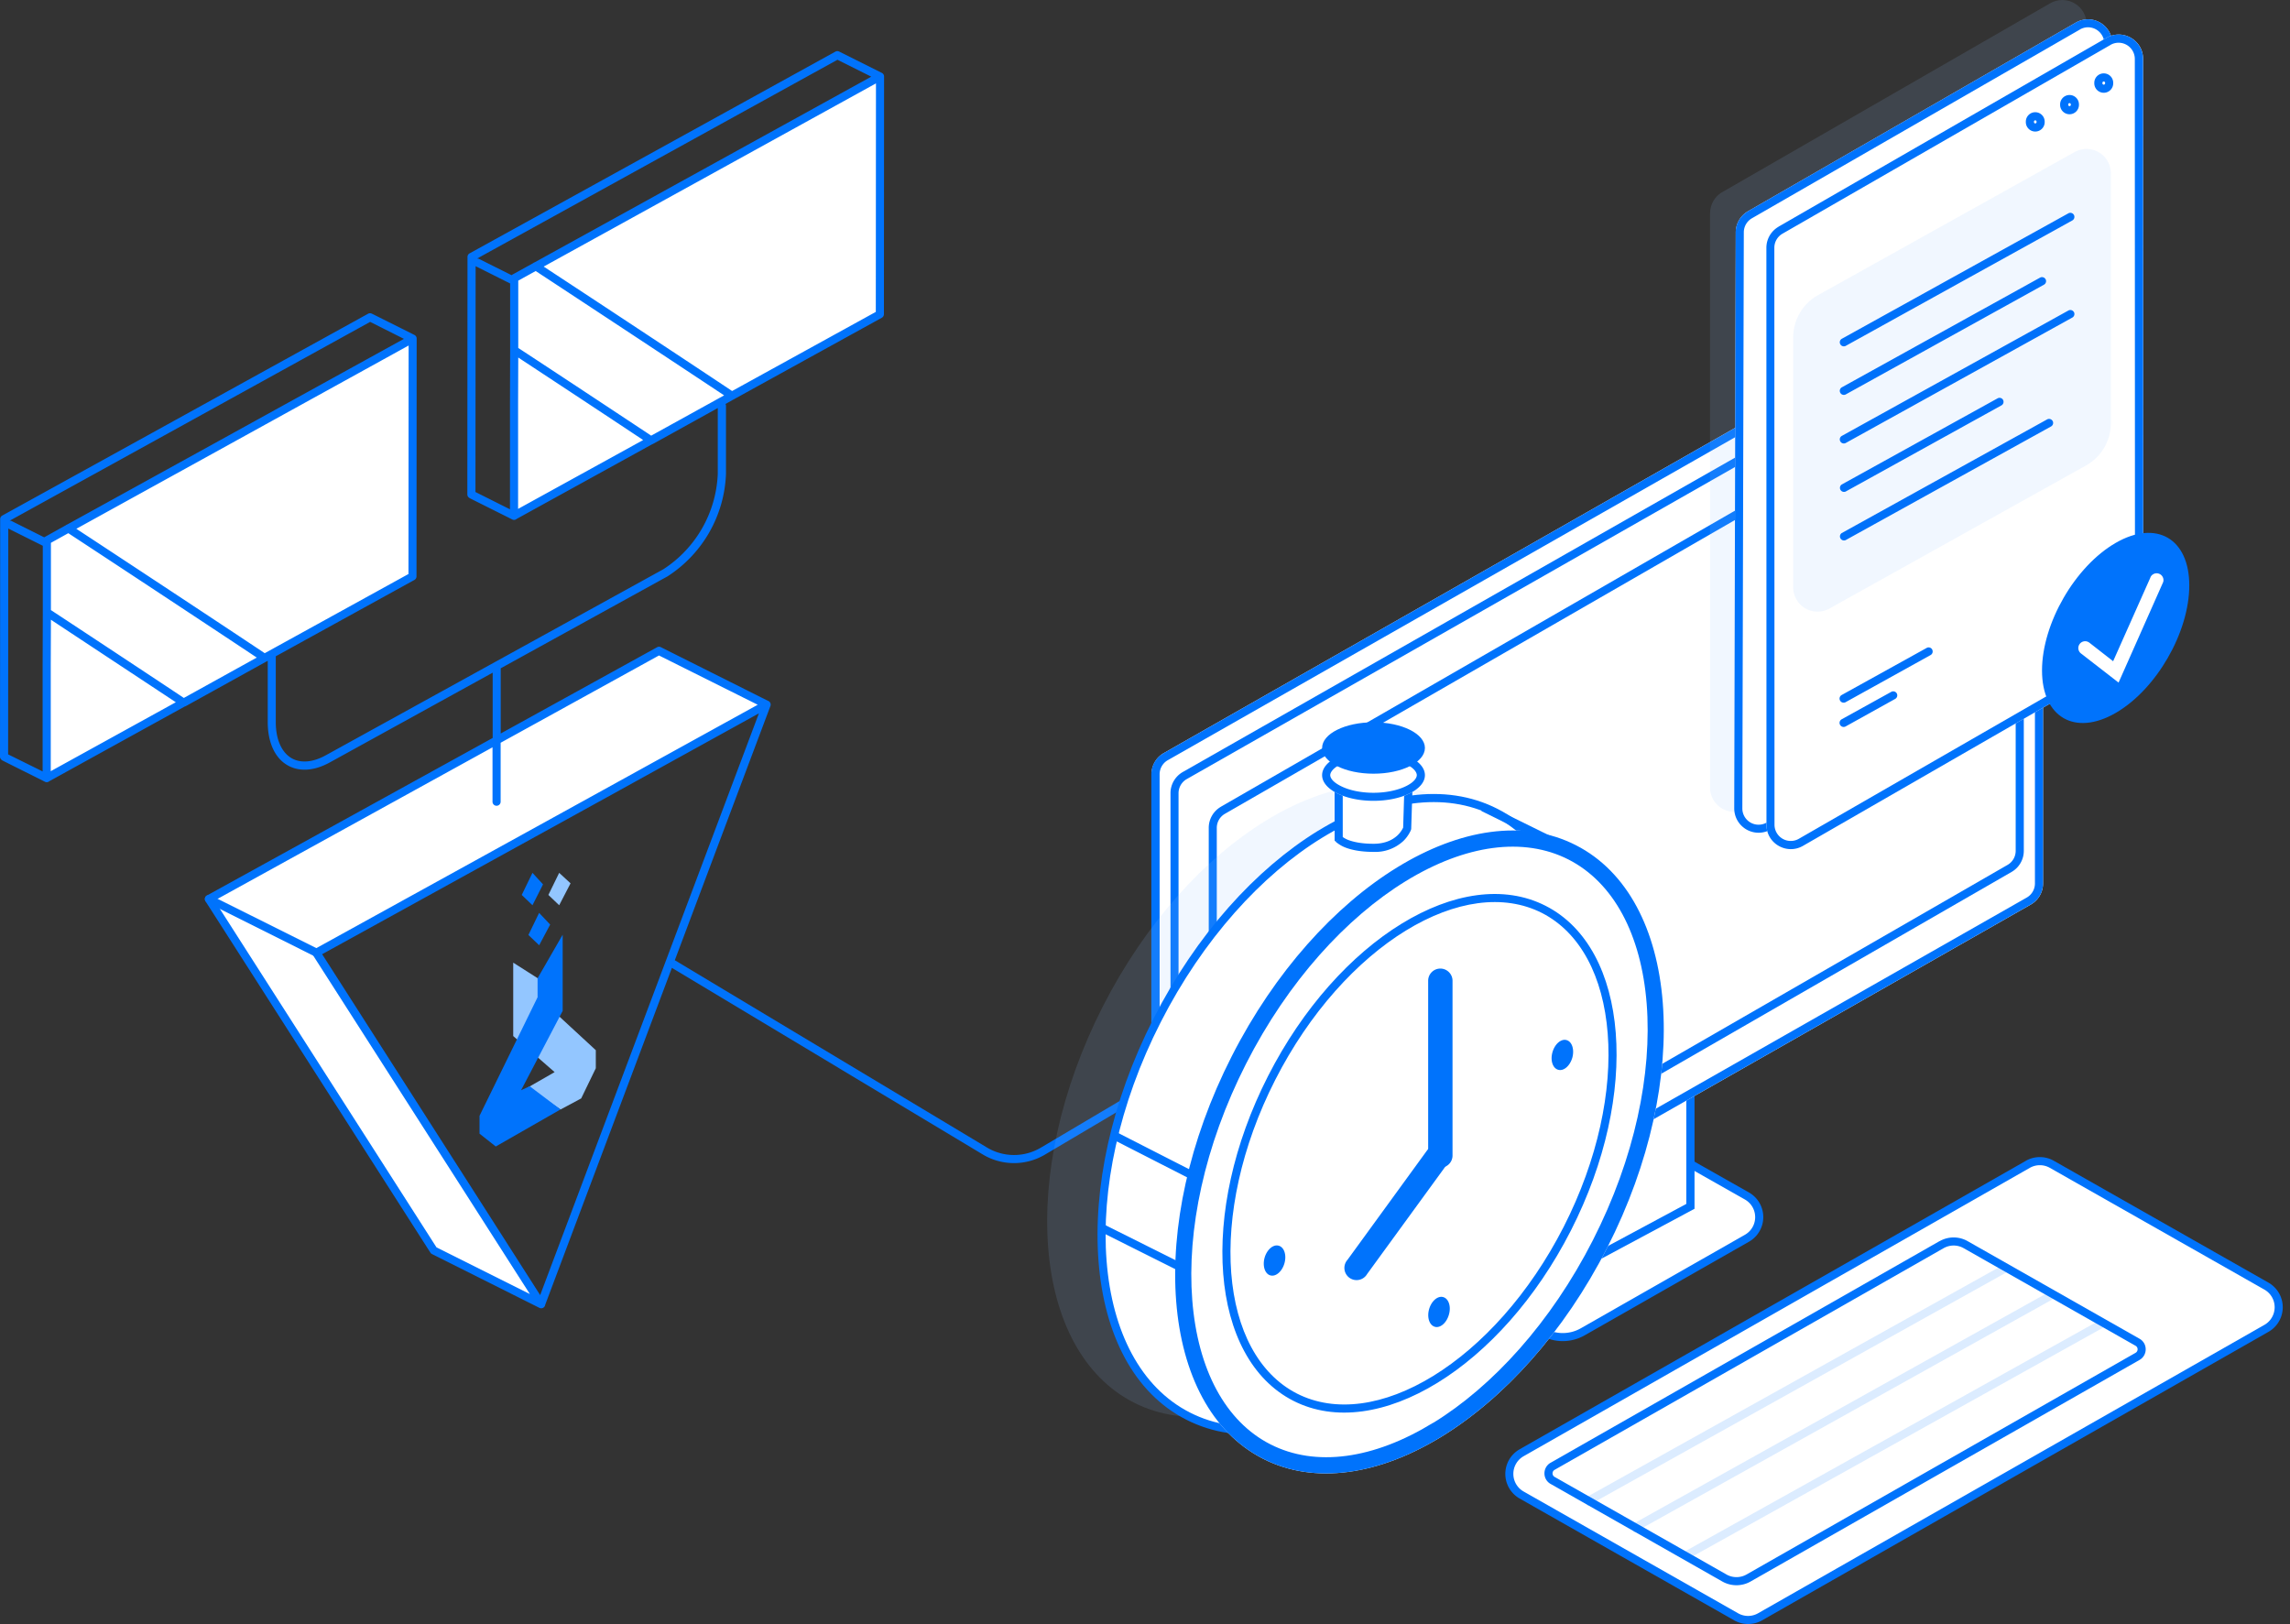
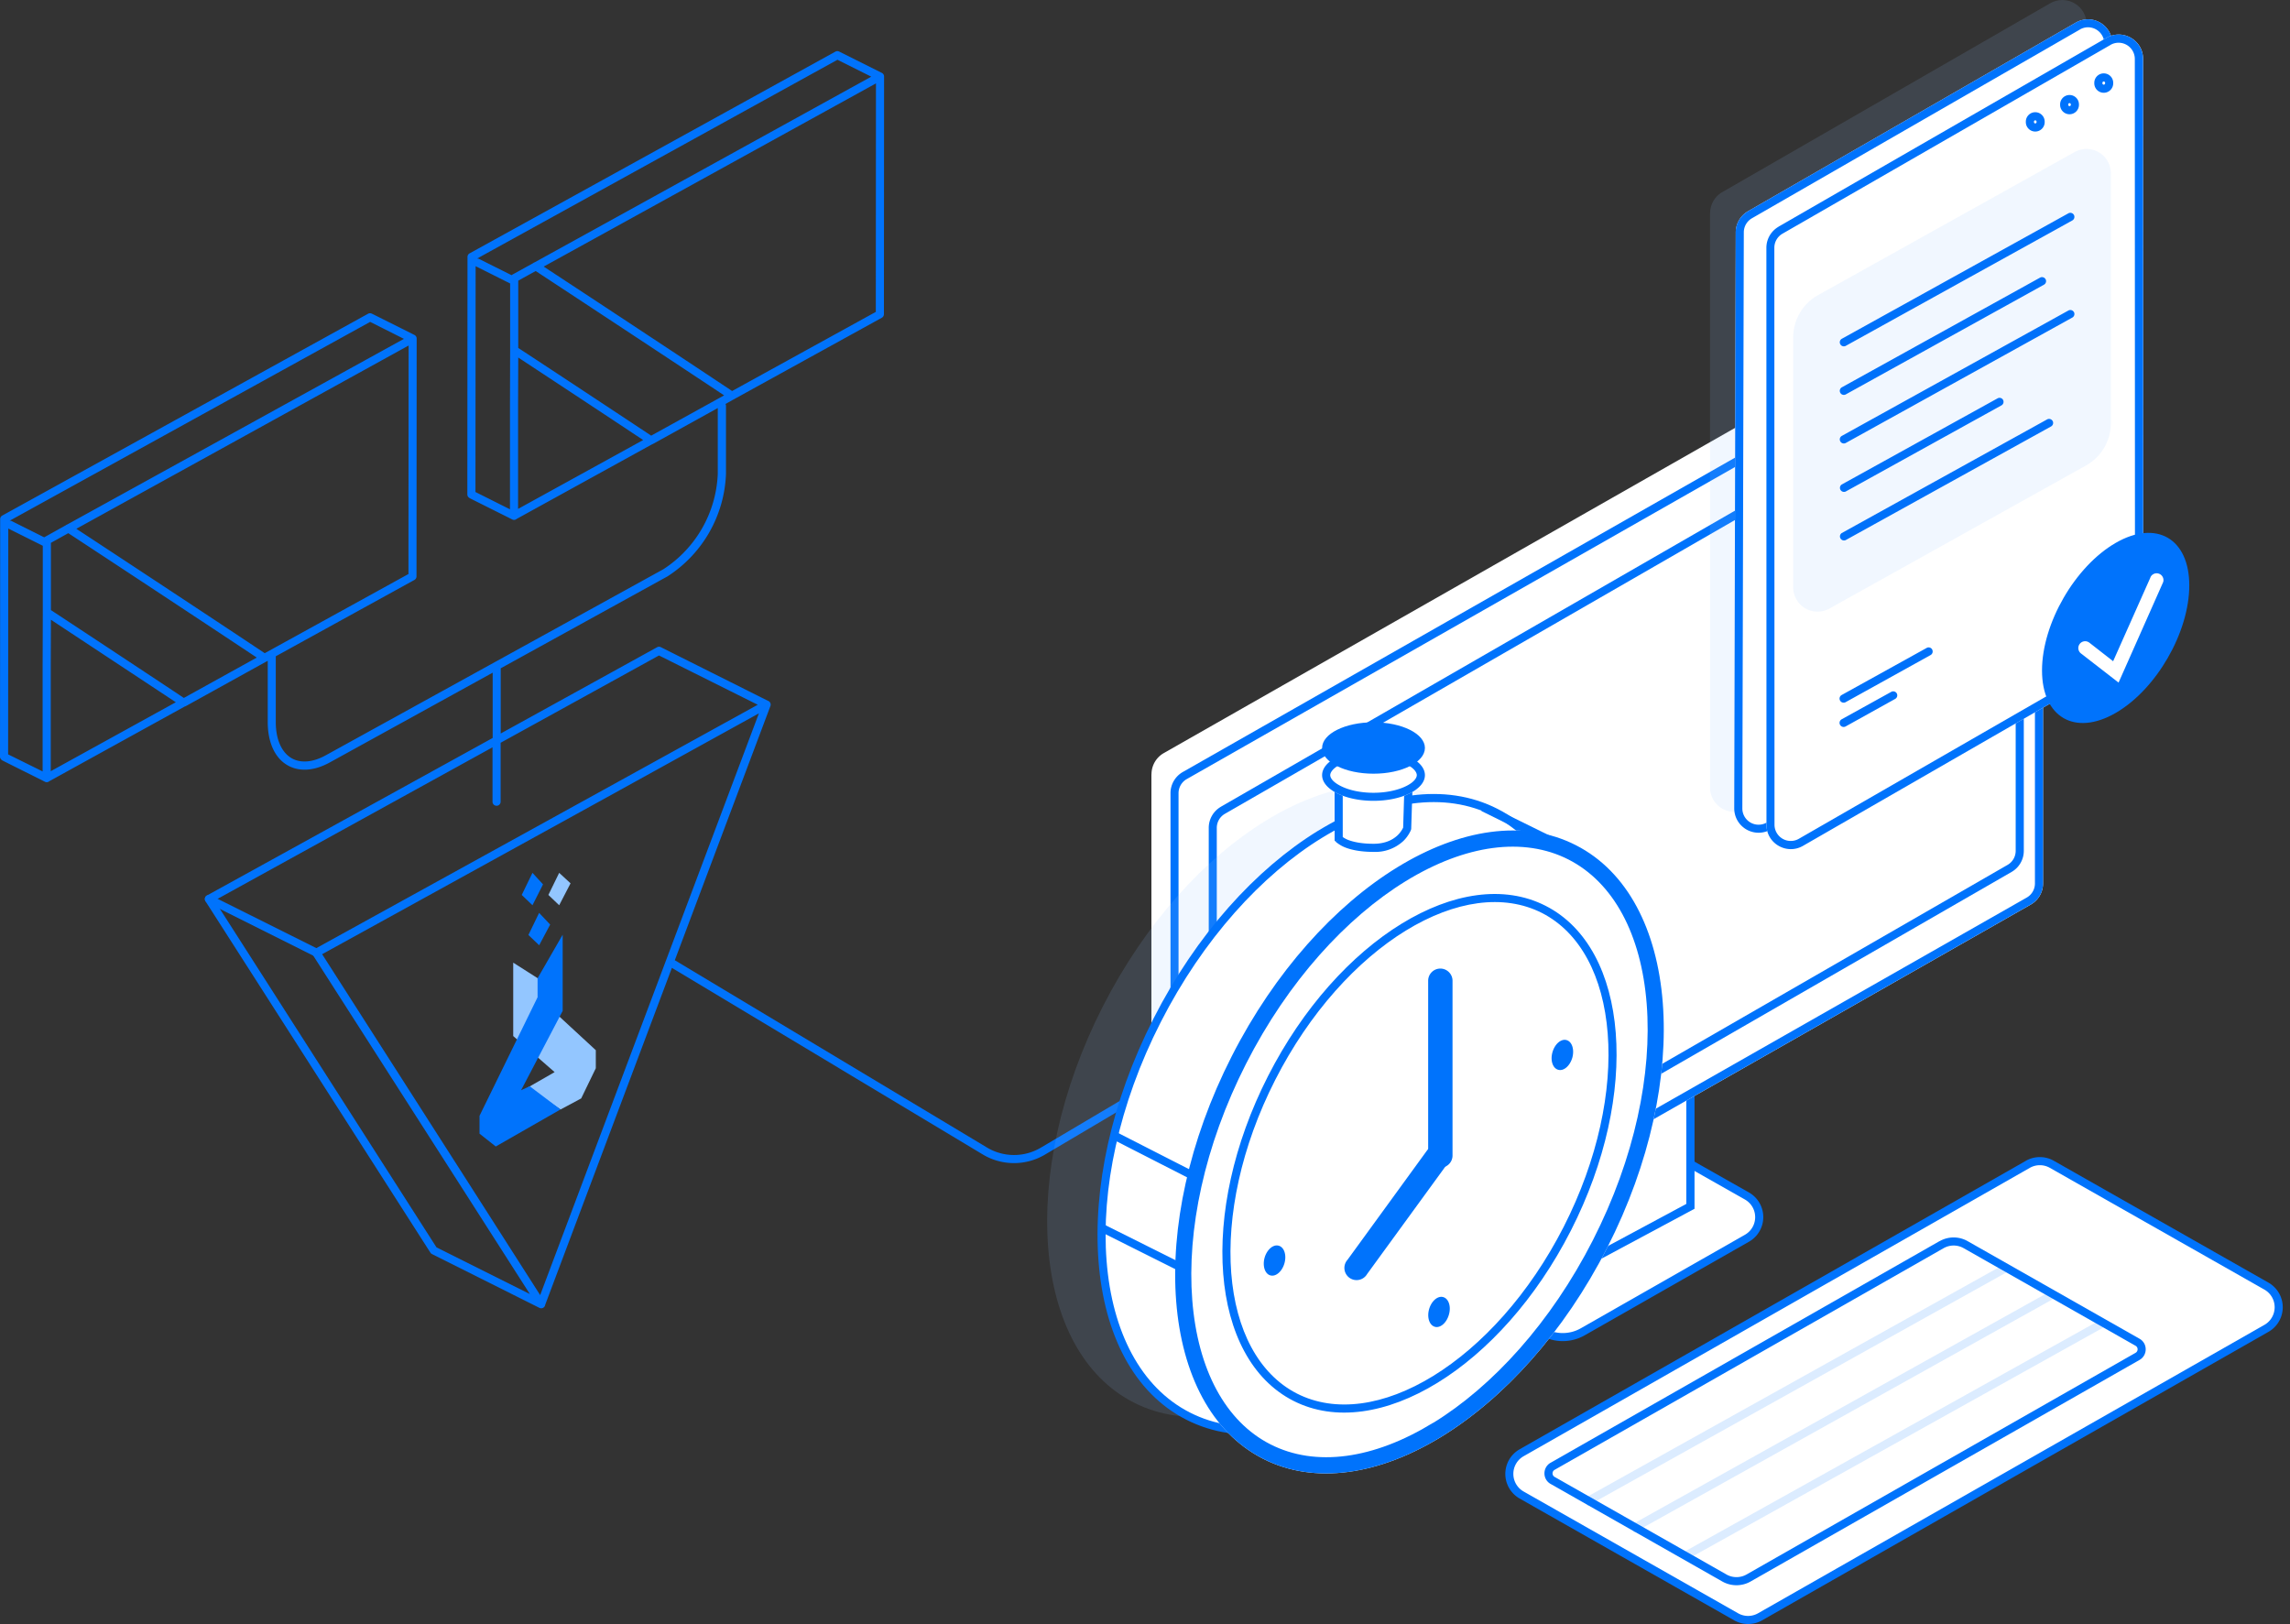
<svg xmlns="http://www.w3.org/2000/svg" width="282" height="200" fill="none">
  <rect width="100%" height="100%" fill="#333333" stroke="none" />
  <path fill-rule="evenodd" clip-rule="evenodd" d="M205.28 143.38a3 3 0 0 1 2.96 0l6.88 3.91a3 3 0 0 1 0 5.2l-20.21 11.52c-1.53.87-3.4.87-4.93 0l-5.9-3.35a2.99 2.99 0 0 1 0-5.2l21.2-12.08Z" fill="#fff" />
  <path fill-rule="evenodd" clip-rule="evenodd" d="M205.03 142.95a3.49 3.49 0 0 1 3.45 0l6.89 3.9a3.49 3.49 0 0 1 0 6.07l-20.22 11.52a5.48 5.48 0 0 1-5.42 0l-5.9-3.34a3.49 3.49 0 0 1 0-6.07l21.2-12.08Zm2.96.87a2.5 2.5 0 0 0-2.46 0l-21.2 12.08a2.5 2.5 0 0 0 0 4.33l5.9 3.35c1.37.78 3.06.78 4.43 0l20.22-11.52a2.5 2.5 0 0 0 0-4.34l-6.89-3.9Z" fill="#0073FC" />
  <path fill-rule="evenodd" clip-rule="evenodd" d="m208.17 148.56-17.11 9.18v-14.35l17.1-9.5v14.67Z" fill="#fff" />
  <path fill-rule="evenodd" clip-rule="evenodd" d="M208.67 133.03v15.83l-18.11 9.71V143.1l18.1-10.07Zm-17.11 10.66v13.22l16.1-8.65v-13.53l-16.1 8.96Z" fill="#0073FC" />
  <path fill-rule="evenodd" clip-rule="evenodd" d="M249.72 143.38a3 3 0 0 1 2.95 0l26.43 15a3 3 0 0 1 0 5.2l-62.35 35.53a3 3 0 0 1-2.96 0l-26.43-15a3 3 0 0 1 0-5.2l62.36-35.53Z" fill="#fff" />
  <path fill-rule="evenodd" clip-rule="evenodd" d="M249.47 142.95a3.49 3.49 0 0 1 3.45 0l26.42 15a3.49 3.49 0 0 1 0 6.07L217 199.54a3.5 3.5 0 0 1-3.45 0l-26.42-15a3.49 3.49 0 0 1 0-6.06l62.35-35.53Zm2.96.87a2.5 2.5 0 0 0-2.47 0l-62.35 35.52a2.5 2.5 0 0 0 0 4.33l26.42 15c.77.44 1.7.44 2.47 0l62.36-35.52a2.5 2.5 0 0 0 0-4.33l-26.43-15Z" fill="#0073FC" />
  <path fill-rule="evenodd" clip-rule="evenodd" d="M239.1 153.28a2.99 2.99 0 0 1 2.96 0l21.17 12.02a1 1 0 0 1 0 1.73l-47.91 27.3a3 3 0 0 1-2.96 0l-21.17-12.02a1 1 0 0 1 0-1.73l47.91-27.3Z" fill="#fff" />
  <path fill-rule="evenodd" clip-rule="evenodd" d="M238.85 152.85a3.49 3.49 0 0 1 3.46 0l21.17 12.02c1 .57 1 2.02 0 2.6l-47.92 27.3c-1.06.6-2.38.6-3.45 0l-21.17-12.03c-1-.57-1-2.02 0-2.6l47.91-27.3Zm2.96.86a2.5 2.5 0 0 0-2.46 0l-47.91 27.3a.5.5 0 0 0 0 .87l21.17 12.02c.76.43 1.7.43 2.46 0l47.91-27.3a.5.5 0 0 0 0-.87l-21.17-12.02Z" fill="#0073FC" />
  <path opacity=".14" d="M258.8 163.03 208 191.34M252.22 159.74l-50.8 28.32M246.48 156.46l-50.8 28.31" stroke="#0073FC" stroke-linecap="square" />
  <path fill-rule="evenodd" clip-rule="evenodd" d="M141.8 95.35a3 3 0 0 1 1.5-2.6l101.48-57.77a3 3 0 0 1 4.48 2.6v68.88a3 3 0 0 1-1.52 2.6l-101.48 57.77a3 3 0 0 1-4.47-2.6V95.35Z" fill="#fff" />
-   <path fill-rule="evenodd" clip-rule="evenodd" d="M245.28 35.85 143.8 93.62a2 2 0 0 0-1 1.73v68.88a2 2 0 0 0 2.97 1.73l101.48-57.77a2 2 0 0 0 1-1.73V37.58a2 2 0 0 0-2.97-1.73ZM143.3 92.75a3 3 0 0 0-1.52 2.6v68.88a3 3 0 0 0 4.47 2.6l101.48-57.77a3 3 0 0 0 1.52-2.6V37.58a3 3 0 0 0-4.47-2.6L143.3 92.75Z" fill="#0073FC" />
  <path fill-rule="evenodd" clip-rule="evenodd" d="M144.13 97.68a3 3 0 0 1 1.51-2.6l101.48-57.77a3 3 0 0 1 4.47 2.6v68.88c0 1.08-.57 2.07-1.5 2.6L148.6 169.16a3 3 0 0 1-4.47-2.6V97.68Z" fill="#fff" />
  <path fill-rule="evenodd" clip-rule="evenodd" d="M247.62 38.18 146.13 95.95a2 2 0 0 0-1 1.73v68.88a2 2 0 0 0 2.98 1.73l101.48-57.76a2 2 0 0 0 1-1.74V39.91a2 2 0 0 0-2.97-1.73Zm-101.98 56.9a3 3 0 0 0-1.5 2.6v68.88a3 3 0 0 0 4.46 2.6l101.48-57.77a2.99 2.99 0 0 0 1.51-2.6V39.91a3 3 0 0 0-4.47-2.6L145.64 95.08Z" fill="#0073FC" />
  <path fill-rule="evenodd" clip-rule="evenodd" d="M148.85 101.94c0-1.07.57-2.05 1.5-2.59L244.74 45c2-1.15 4.48.29 4.48 2.59v57.2a3 3 0 0 1-1.5 2.6l-94.39 54.36a3 3 0 0 1-4.48-2.6v-57.2Z" fill="#fff" />
  <path fill-rule="evenodd" clip-rule="evenodd" d="m245.23 45.85-94.39 54.37a2 2 0 0 0-1 1.72v57.2a2 2 0 0 0 3 1.74l94.38-54.37a2 2 0 0 0 1-1.73v-57.2a2 2 0 0 0-2.99-1.73Zm-94.88 53.5a2.99 2.99 0 0 0-1.5 2.6v57.2a3 3 0 0 0 4.48 2.6l94.4-54.38a3 3 0 0 0 1.49-2.59v-57.2c0-2.3-2.49-3.74-4.48-2.6l-94.4 54.37Z" fill="#0073FC" />
-   <path fill-rule="evenodd" clip-rule="evenodd" d="m81.15 80.16-20 11.02-35.43 19.53L53.42 154l13.23 6.61-9.9-15.48-17.8-27.8 35.61-19.62 19.82-10.94-13.23-6.61Z" fill="#fff" />
  <path fill-rule="evenodd" clip-rule="evenodd" d="m69.03 136.63 2.54-1.36 1.8-3.72v-2.22l-4.55-4.2-2.62-4.67-3-1.91v9.04l5.1 4.44-3.31 1.9 4.04 2.7Z" fill="#93C6FF" />
  <path fill-rule="evenodd" clip-rule="evenodd" d="m69.02 136.63-7.97 4.56-2-1.58v-2.2l7.15-14.6v-2.34l3.09-5.36v9.38l-5.12 9.77 1.06-.49 3.79 2.86ZM66.4 116.4l1.35-2.54-1.36-1.44-1.32 2.72 1.32 1.26ZM65.57 111.48l1.3-2.57-1.3-1.42-1.32 2.72 1.32 1.27Z" fill="#0073FC" />
  <path fill-rule="evenodd" clip-rule="evenodd" d="m68.86 111.48 1.4-2.7-1.4-1.29-1.33 2.72 1.33 1.27Z" fill="#93C6FF" />
-   <path fill-rule="evenodd" clip-rule="evenodd" d="M5.75 81.9V95.8l16.84-9.28h.03l9.96-5.51L50.8 70.99l.02-29.28L37.6 49 8.44 65.08l-2.67 1.47v8.84l-.02 6.5ZM63.3 49.61v13.91l16.84-9.28h.03l9.96-5.5 18.21-10.04.02-29.28-13.22 7.3-29.15 16.07-2.67 1.48v8.84l-.02 6.5Z" fill="#fff" />
  <path fill-rule="evenodd" clip-rule="evenodd" d="M103.36 6.36a.5.5 0 0 0-.49 0L57.83 31.2a.5.5 0 0 0-.26.43l-.02 29.26c0 .18.1.33.24.42a.5.5 0 0 0 .09.06l5.2 2.6c.19.1.4.06.55-.07l16.68-9.19a.5.5 0 0 0 .1-.04l7.98-4.42v8.09a14.7 14.7 0 0 1-6.7 11.76l-41.55 22.9c-1.8 1-3.33.97-4.38.28-1.06-.7-1.8-2.17-1.8-4.38v-8.08l17.07-9.4a.5.5 0 0 0 .26-.44l.02-29.26a.5.5 0 0 0-.27-.47l-5.2-2.6-.03-.01a.5.5 0 0 0-.49 0L.28 63.49a.5.5 0 0 0-.26.44L0 93.18c0 .18.1.34.24.43a.5.5 0 0 0 .09.06l5.2 2.6c.19.1.4.06.55-.07L22.76 87a.5.5 0 0 0 .1-.03l9.9-5.48a.5.5 0 0 0 .13-.07l.08-.04v7.53c0 2.4.8 4.27 2.24 5.21 1.46.96 3.4.88 5.41-.23l20.05-11.05v8.04l-35.19 19.4a.5.5 0 0 0-.18.7L53 154.26a.5.5 0 0 0 .2.18l13.22 6.62a.5.5 0 0 0 .72-.38l15.6-41.49 38.28 22.98a7.48 7.48 0 0 0 7.66.02l34.3-20.31-.5-.86-34.3 20.31a6.48 6.48 0 0 1-6.65-.02L83.1 118.25l11.77-31.3a.5.5 0 0 0-.33-.66L81.38 79.7a.5.5 0 0 0-.47.01L61.66 90.33V82.3L82.2 70.98l.03-.02a15.7 15.7 0 0 0 7.17-12.59V49.99a.5.5 0 0 0-.06-.24l.98-.55a.5.5 0 0 0 .13-.07l18.14-10a.5.5 0 0 0 .26-.43l.02-29.25a.5.5 0 0 0-.27-.47l-5.2-2.6-.03-.02ZM62.8 62.73V49.6h.5-.5l.02-6.46a.5.5 0 0 1 0-.07v-8.16l-4.25-2.13-.02 27.81 4.25 2.13ZM59 31.89a.5.5 0 0 0-.25-.05l44.38-24.48 4.16 2.08-41.46 22.87a.5.5 0 0 0-.18.1l-2.57 1.42a.49.49 0 0 0-.08.06l-4-2Zm31.16 16.26 17.69-9.74.02-28.14-40.92 22.56c6.86 4.5 18.98 12.5 23.2 15.32Zm-24.2-14.77-2.14 1.18v8.29c6.3 4.13 13.36 8.81 16.37 10.8l8.98-4.96c-4.66-3.1-16.65-11.01-23.2-15.31ZM63.8 49.6l.02-5.57c5.85 3.85 12.26 8.08 15.38 10.16l-15.4 8.48V49.61ZM5.25 81.9V95L1 92.9l.02-27.81 4.25 2.12v8.17a.5.5 0 0 0 0 .06l-.02 6.47h.5-.5ZM1.2 64.12a.5.5 0 0 1 .24.05l4 2a.5.5 0 0 1 .09-.05l2.57-1.43a.5.5 0 0 1 .18-.1l41.46-22.86-4.16-2.09L1.2 64.12Zm5.07 2.73 2.14-1.19c6.56 4.3 18.55 12.22 23.21 15.32l-8.98 4.97c-3-2-10.08-6.68-16.37-10.82v-8.28Zm3.13-1.73c6.86 4.5 18.98 12.5 23.2 15.32l17.7-9.75.02-28.14L9.4 65.12Zm-3.13 11.2-.02 5.58v13.07l15.4-8.49L6.27 76.32Zm54.4 15.7L26.42 110.9l27.33 42.71 11.5 5.75-8.93-13.96-17.8-27.8a.5.5 0 0 1 .18-.7l35.61-19.63 19-10.48-12.16-6.07-19.5 10.75v7.26a.5.5 0 0 1-1 0v-6.7Zm32.78-4.16-26.93 71.63-9.35-14.63-17.5-27.35L74.8 98.15l18.65-10.3Z" fill="#0073FC" />
  <path fill-rule="evenodd" clip-rule="evenodd" d="M25.29 110.48a.5.5 0 0 0 .22.67l13.23 6.62a.5.5 0 0 0 .44-.9l-13.22-6.6a.5.5 0 0 0-.67.21Z" fill="#0073FC" />
  <path fill-rule="evenodd" clip-rule="evenodd" d="M210.59 26.25a3 3 0 0 1 1.5-2.59L252.48.4a3 3 0 0 1 4.48 2.6v70.75a3 3 0 0 1-1.5 2.59l-40.4 23.25a3 3 0 0 1-4.48-2.59V26.25Z" fill="#92C3FF" style="mix-blend-mode:multiply" opacity=".13" />
  <path fill-rule="evenodd" clip-rule="evenodd" d="M213.75 28.6a3 3 0 0 1 1.5-2.58l40.4-23.25a3 3 0 0 1 4.47 2.6l-.18 70.96a3 3 0 0 1-1.5 2.58l-40.4 23.26a3 3 0 0 1-4.48-2.6l.19-70.96Z" fill="#fff" />
  <path fill-rule="evenodd" clip-rule="evenodd" d="m256.14 3.63-40.4 23.25a2 2 0 0 0-1 1.73l-.18 70.96a2 2 0 0 0 2.99 1.73l40.4-23.25a2 2 0 0 0 1-1.72l.18-70.96a2 2 0 0 0-3-1.74Zm-40.9 22.4a3 3 0 0 0-1.5 2.58l-.18 70.95a3 3 0 0 0 4.48 2.6l40.4-23.25a3 3 0 0 0 1.5-2.58l.18-70.96a3 3 0 0 0-4.48-2.6l-40.4 23.25Z" fill="#0073FC" />
  <path fill-rule="evenodd" clip-rule="evenodd" d="M217.51 30.5a3 3 0 0 1 1.5-2.59l40.4-23.25c2-1.15 4.5.29 4.5 2.59l.01 71.07a3 3 0 0 1-1.5 2.59l-40.4 23.26c-2 1.14-4.49-.3-4.49-2.6l-.02-71.06Z" fill="#fff" />
  <path fill-rule="evenodd" clip-rule="evenodd" d="M259.92 5.52 219.5 28.78a2 2 0 0 0-1 1.73l.02 71.07a2 2 0 0 0 2.99 1.72l40.4-23.25a2 2 0 0 0 1-1.73l-.02-71.07a2 2 0 0 0-2.98-1.73Zm-40.9 22.4a3 3 0 0 0-1.5 2.59l.01 71.07c0 2.3 2.5 3.73 4.49 2.59l40.4-23.26a3 3 0 0 0 1.5-2.6l-.02-71.06c0-2.3-2.49-3.74-4.48-2.6l-40.4 23.26Z" fill="#0073FC" />
  <path d="M249.97 14.98a.66.66 0 1 1 1.32 0v.06a.66.66 0 0 1-1.32 0v-.06ZM254.19 12.86a.66.66 0 0 1 1.32 0v.05a.66.66 0 1 1-1.32 0v-.05ZM258.4 10.2a.66.66 0 0 1 1.33 0v.06a.66.66 0 1 1-1.33 0v-.05Z" fill="#fff" stroke="#0073FC" />
  <path fill-rule="evenodd" clip-rule="evenodd" d="M220.82 41.56a5.98 5.98 0 0 1 3.07-5.22l31.6-17.62a3 3 0 0 1 4.45 2.61v30.78a5.98 5.98 0 0 1-3.07 5.22l-31.6 17.62a3 3 0 0 1-4.45-2.61V41.56Z" fill="#92C3FF" style="mix-blend-mode:multiply" opacity=".13" />
  <circle r="10.47" transform="matrix(.866 -.5 0 1 260.53 77.33)" fill="#0073FC" />
  <path d="M264.81 71.1a.84.84 0 0 1 1.57.59l-.04.09-5.45 12.28-4.62-3.58a.84.84 0 0 1 .94-1.39l.09.06 2.92 2.28 4.6-10.33Z" fill="#fff" />
  <path fill-rule="evenodd" clip-rule="evenodd" d="M255.39 26.47a.5.5 0 0 1-.2.68L227.28 42.6a.5.5 0 0 1-.49-.87l27.92-15.46a.5.5 0 0 1 .68.2ZM251.9 34.38a.5.5 0 0 1-.2.68l-24.42 13.52a.5.5 0 0 1-.49-.87l24.43-13.52a.5.5 0 0 1 .68.2ZM255.39 38.43a.5.5 0 0 1-.2.68l-27.91 15.45a.5.5 0 0 1-.49-.87l27.92-15.45a.5.5 0 0 1 .68.2ZM246.66 49.24a.5.5 0 0 1-.19.68l-19.2 10.62a.5.5 0 0 1-.48-.87L246 49.05a.5.5 0 0 1 .67.2ZM252.77 51.84a.5.5 0 0 1-.2.68l-25.3 14a.5.5 0 0 1-.48-.87l25.3-14a.5.5 0 0 1 .68.2ZM237.94 80a.5.5 0 0 1-.2.67l-10.46 5.8a.5.5 0 0 1-.49-.88l10.47-5.8a.5.5 0 0 1 .68.2ZM233.58 85.4a.5.5 0 0 1-.2.67l-6.1 3.39a.5.5 0 0 1-.49-.88l6.11-3.38a.5.5 0 0 1 .68.2Z" fill="#0071FA" />
  <path fill-rule="evenodd" clip-rule="evenodd" d="M139.62 172.72c12.56 6.4 31.22-5.05 41.68-25.58 10.46-20.53 8.76-42.36-3.8-48.76-12.57-6.4-31.23 5.05-41.7 25.58-10.45 20.53-8.75 42.36 3.82 48.76Z" fill="#92C3FF" style="mix-blend-mode:multiply" opacity=".13" />
  <path fill-rule="evenodd" clip-rule="evenodd" d="M146.3 174.4c12.57 6.4 31.23-5.06 41.7-25.59 10.45-20.53 8.75-42.36-3.81-48.76-12.57-6.4-31.23 5.06-41.69 25.58-10.46 20.53-8.75 42.36 3.8 48.76Z" fill="#fff" />
  <path fill-rule="evenodd" clip-rule="evenodd" d="M162.3 102.32c7.62-4.68 15.62-6.02 22.11-2.71 6.5 3.3 10.11 10.57 10.8 19.49.7 8.93-1.5 19.6-6.77 29.94-5.27 10.33-12.6 18.4-20.24 23.09-7.63 4.68-15.63 6.02-22.12 2.7-6.5-3.3-10.11-10.56-10.8-19.48-.7-8.93 1.51-19.61 6.78-29.94 5.26-10.33 12.6-18.4 20.23-23.09Zm.51.85c-7.45 4.57-14.67 12.5-19.87 22.7-5.2 10.19-7.35 20.69-6.67 29.4.68 8.73 4.2 15.59 10.26 18.68 6.07 3.1 13.69 1.9 21.15-2.67 7.45-4.58 14.67-12.5 19.87-22.7 5.2-10.19 7.36-20.69 6.67-29.4-.68-8.73-4.2-15.59-10.26-18.68-6.07-3.1-13.68-1.9-21.15 2.67Z" fill="#0073FC" />
  <path fill-rule="evenodd" clip-rule="evenodd" d="M155.55 179.65c12.77 6.5 31.74-5.14 42.37-26 10.64-20.87 8.9-43.07-3.87-49.57-12.77-6.51-31.74 5.13-42.37 26-10.64 20.87-8.9 43.06 3.87 49.57Z" fill="#fff" />
  <path fill-rule="evenodd" clip-rule="evenodd" d="M176.5 175.22c7.3-4.49 14.47-12.32 19.65-22.48 5.18-10.16 7.3-20.56 6.63-29.11-.67-8.59-4.1-14.96-9.63-17.78-5.53-2.82-12.7-1.84-20.04 2.66-7.31 4.49-14.48 12.31-19.66 22.48-5.17 10.16-7.3 20.56-6.63 29.1.67 8.6 4.1 14.97 9.63 17.78 5.54 2.82 12.7 1.85 20.04-2.66Zm21.42-21.57c-10.63 20.86-29.6 32.5-42.37 26-12.77-6.5-14.5-28.7-3.87-49.57 10.63-20.87 29.6-32.51 42.37-26 12.77 6.5 14.5 28.7 3.87 49.57Z" fill="#0073FC" />
  <path fill-rule="evenodd" clip-rule="evenodd" d="M159.27 172.5c10.3 5.25 25.6-4.14 34.18-20.97 8.58-16.83 7.18-34.74-3.12-39.98-10.3-5.25-25.6 4.14-34.18 20.97-8.58 16.84-7.18 34.74 3.12 39.99Z" fill="#fff" />
  <path fill-rule="evenodd" clip-rule="evenodd" d="M176.49 169.45c6-3.69 11.85-10.1 16.07-18.37 4.22-8.28 5.97-16.79 5.42-23.8-.55-7.05-3.38-12.44-8.1-14.85-4.73-2.4-10.74-1.52-16.76 2.17-6.01 3.69-11.86 10.1-16.08 18.38-4.22 8.28-5.96 16.78-5.42 23.8.55 7.04 3.38 12.43 8.1 14.84 4.73 2.4 10.75 1.53 16.77-2.17Zm16.96-17.92c-8.57 16.83-23.88 26.22-34.18 20.98-10.3-5.25-11.7-23.15-3.12-39.99 8.58-16.83 23.88-26.22 34.18-20.97 10.3 5.24 11.7 23.15 3.12 39.98Z" fill="#0073FC" />
  <path fill-rule="evenodd" clip-rule="evenodd" d="M177.37 119.28c.82 0 1.5.67 1.5 1.5v21.52a1.5 1.5 0 0 1-3 0v-21.52c0-.83.67-1.5 1.5-1.5Z" fill="#0073FC" />
  <path fill-rule="evenodd" clip-rule="evenodd" d="M177.82 141.35c.67.49.81 1.42.33 2.09l-9.8 13.46a1.5 1.5 0 1 1-2.41-1.76l9.79-13.46a1.5 1.5 0 0 1 2.09-.33ZM191.88 131.74c.67.2 1.45-.47 1.74-1.48.28-1-.03-1.98-.7-2.17-.67-.2-1.45.47-1.74 1.48-.29 1 .02 1.98.7 2.17ZM176.68 163.39c.67.2 1.45-.47 1.74-1.48.3-1-.02-1.98-.69-2.17-.67-.2-1.45.47-1.74 1.47-.29 1.01.02 1.99.7 2.18ZM156.43 157.06c.67.2 1.45-.47 1.74-1.48.29-1-.02-1.98-.7-2.17-.67-.2-1.45.47-1.74 1.47-.28 1.01.03 1.99.7 2.18ZM137.39 139.37l10.26 5.24-.45.9-10.27-5.25.46-.89ZM135.83 150.73l10.55 5.27-.44.9-10.55-5.28.44-.89Z" fill="#0073FC" />
  <path d="m183.1 99.65 9.46 4.67" stroke="#0073FC" stroke-linecap="square" />
  <path fill-rule="evenodd" clip-rule="evenodd" d="m173.45 96.89-.17 5.13s-.83 2.4-4.13 2.4-4.3-1.1-4.3-1.1V96.5l8.6.39Z" fill="#fff" />
  <path fill-rule="evenodd" clip-rule="evenodd" d="m164.35 95.98 9.61.43-.18 5.7-.03.08-.47-.17.47.17v.01l-.01.03-.04.1-.17.32c-.15.25-.38.6-.73.93a5.07 5.07 0 0 1-3.65 1.33c-1.7 0-2.85-.28-3.58-.58a4.12 4.12 0 0 1-1-.6l-.06-.05-.02-.02.36-.34-.37.33-.13-.14v-7.53Zm1 7.1c.12.08.3.2.6.33.6.24 1.6.5 3.2.5 1.51 0 2.42-.54 2.96-1.05a3.28 3.28 0 0 0 .68-.94l.14-4.56-7.58-.33v6.05Z" fill="#0073FC" />
  <path fill-rule="evenodd" clip-rule="evenodd" d="M169.14 98.62c3.5 0 6.33-1.41 6.33-3.16 0-1.75-2.84-3.17-6.33-3.17-3.5 0-6.33 1.42-6.33 3.17s2.83 3.16 6.33 3.16Z" fill="#fff" />
  <path fill-rule="evenodd" clip-rule="evenodd" d="M173.17 96.8c1.04-.52 1.3-1.05 1.3-1.34 0-.3-.26-.83-1.3-1.35a9.28 9.28 0 0 0-4.03-.82c-1.63 0-3.05.33-4.03.82-1.04.52-1.3 1.06-1.3 1.35 0 .3.26.82 1.3 1.34.98.5 2.4.83 4.03.83 1.62 0 3.05-.34 4.03-.83Zm2.3-1.34c0 1.75-2.84 3.16-6.33 3.16-3.5 0-6.33-1.41-6.33-3.16 0-1.75 2.83-3.17 6.33-3.17s6.33 1.42 6.33 3.17Z" fill="#0073FC" />
  <path fill-rule="evenodd" clip-rule="evenodd" d="M169.14 95.28c3.5 0 6.33-1.42 6.33-3.17s-2.84-3.16-6.33-3.16c-3.5 0-6.33 1.41-6.33 3.16 0 1.75 2.83 3.17 6.33 3.17Z" fill="#0073FC" />
</svg>